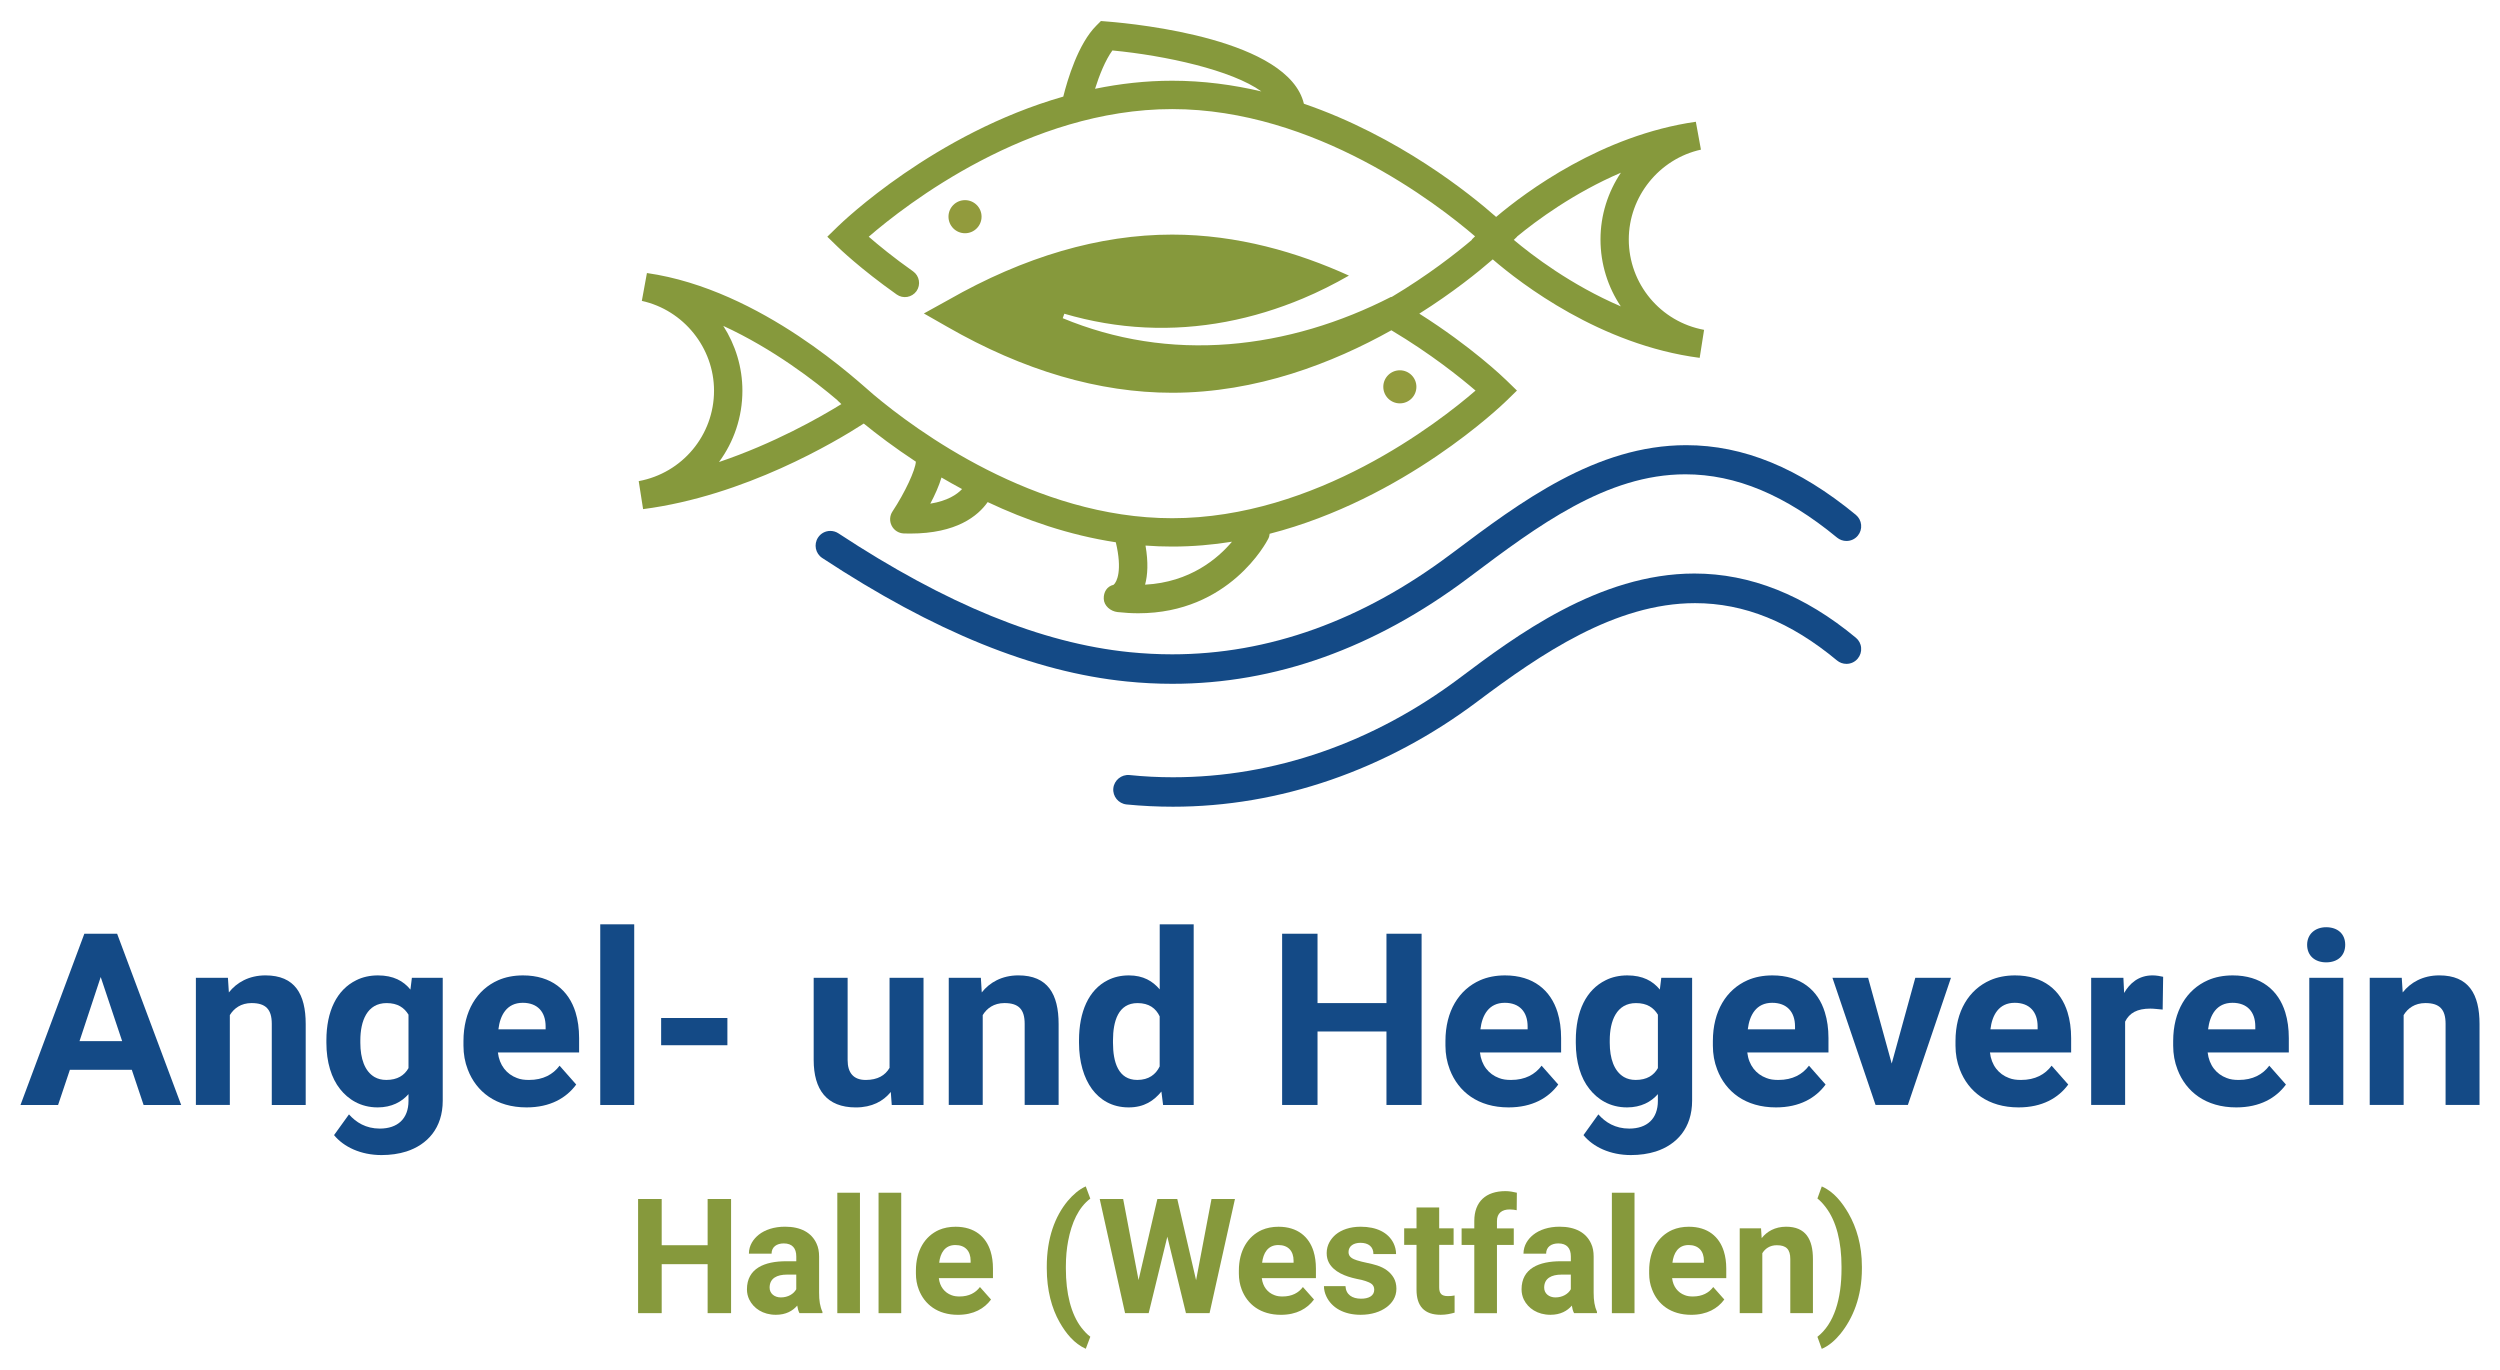
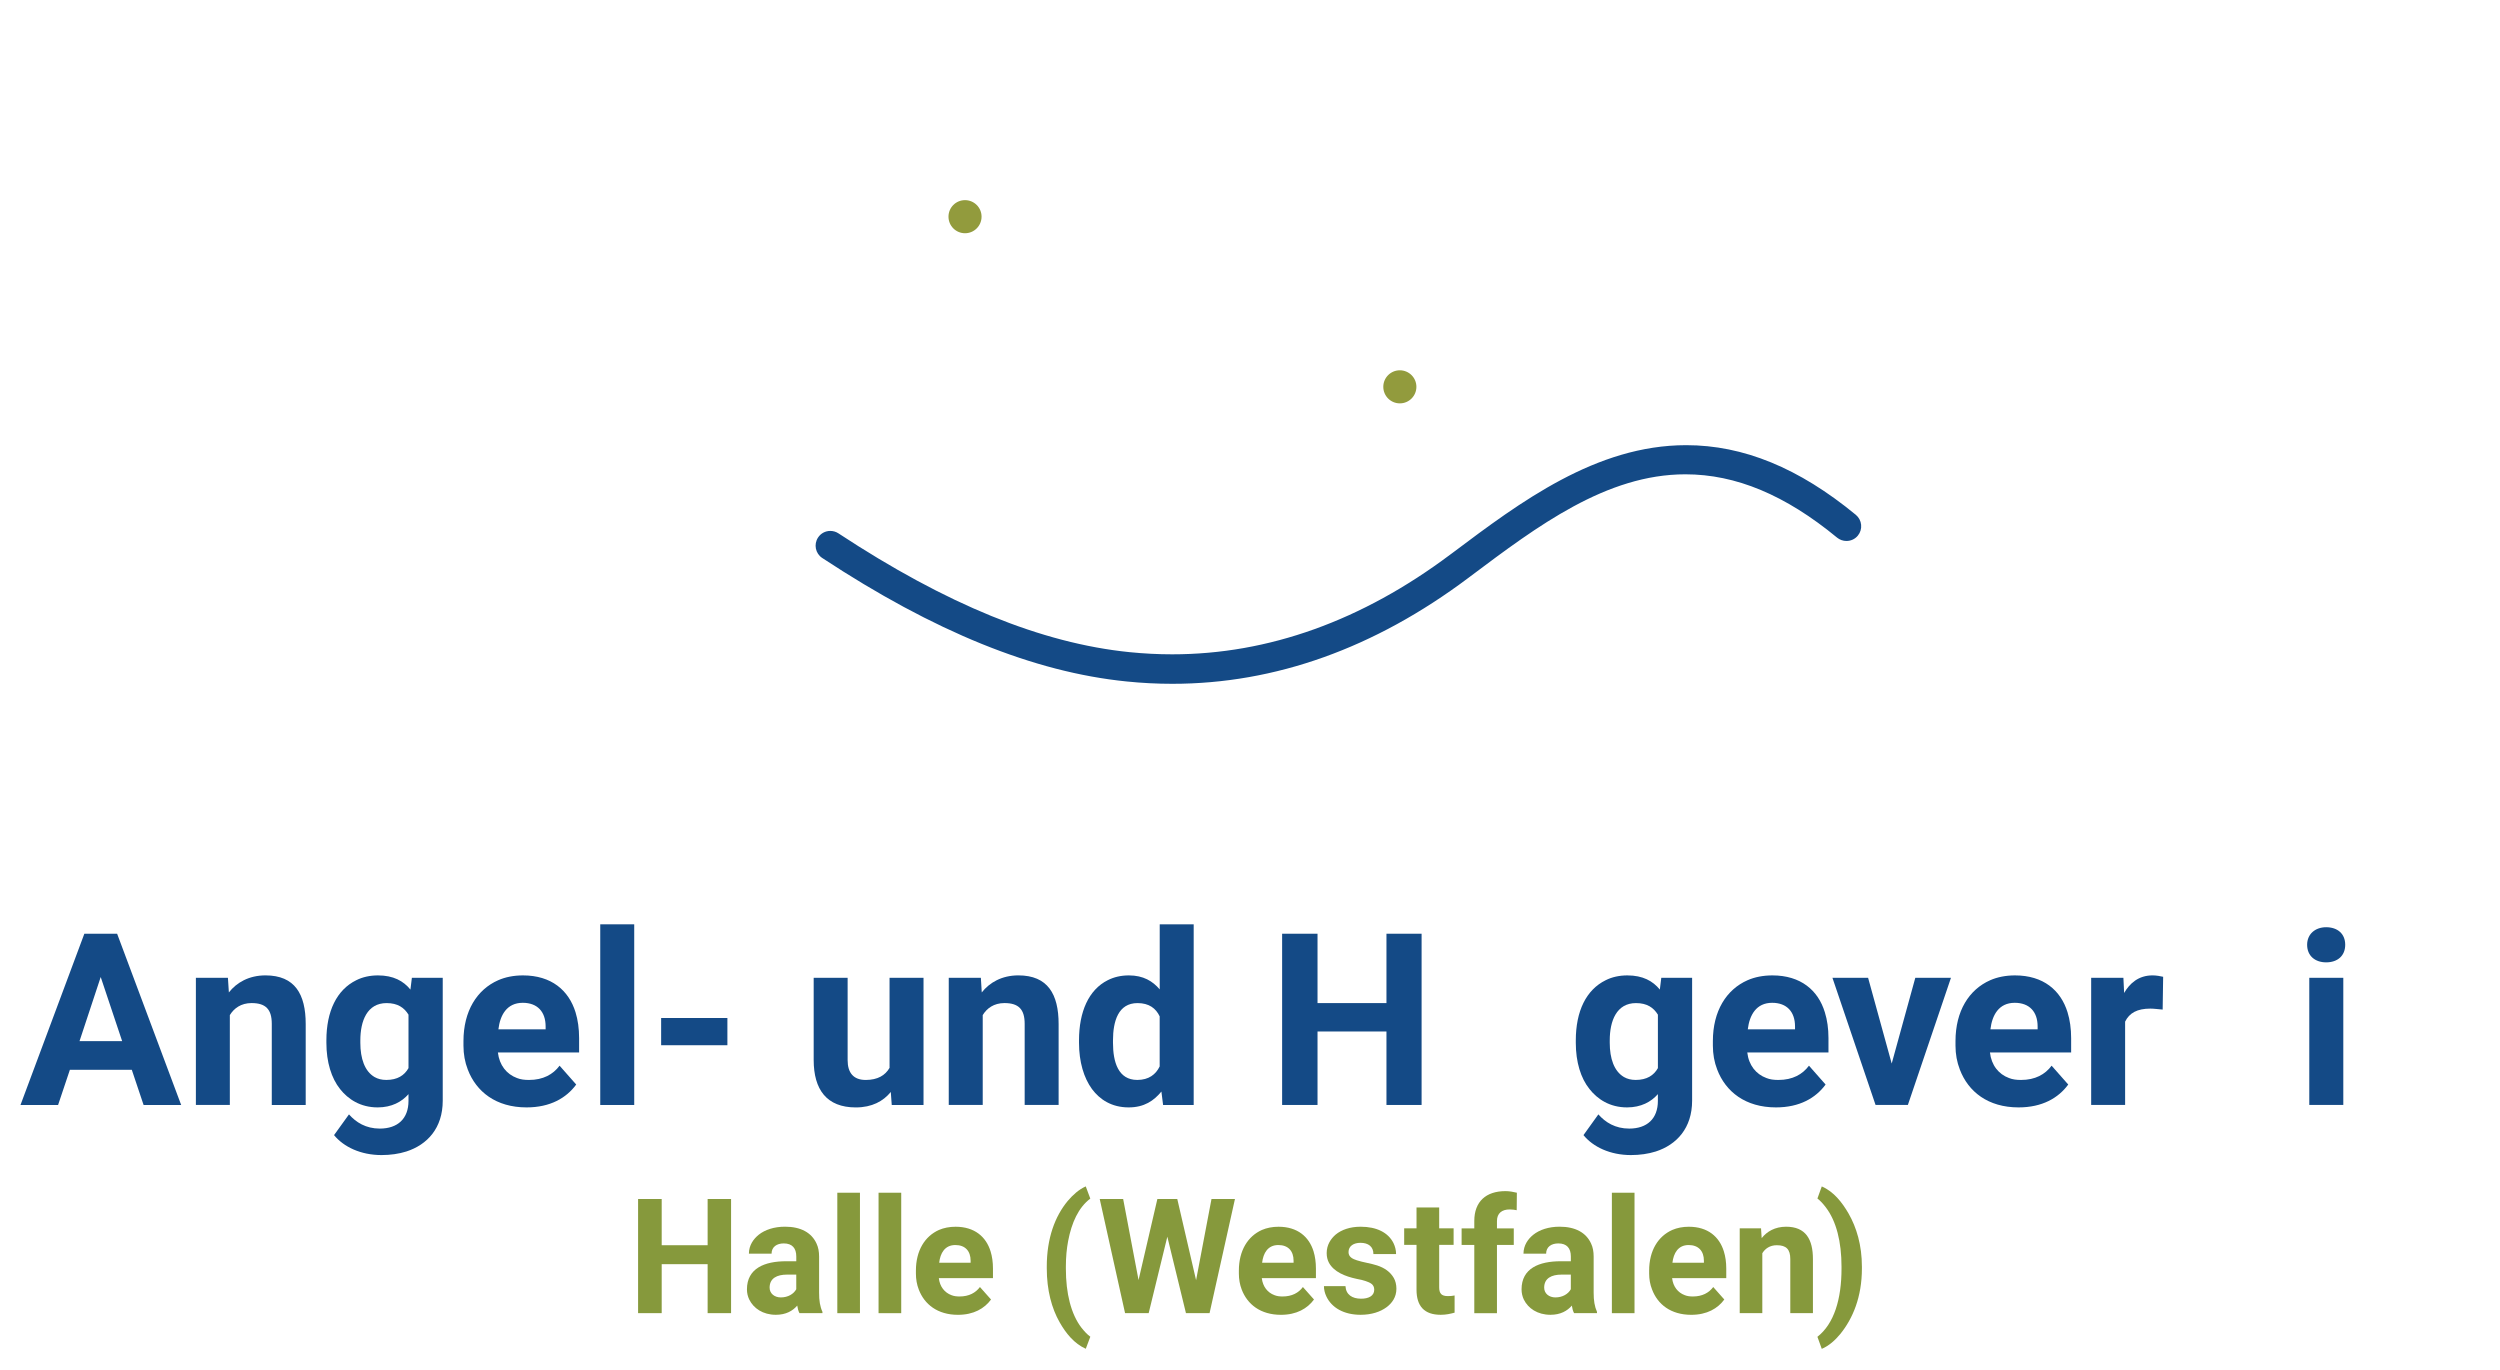
<svg xmlns="http://www.w3.org/2000/svg" version="1.1" id="Layer_1" x="0px" y="0px" viewBox="0 0 1034.65 566.93" style="enable-background:new 0 0 1034.65 566.93;" xml:space="preserve">
  <style type="text/css">
	.st0{fill:#144A86;}
	.st1{fill:#86993C;}
	.st2{fill:#929B3D;}
</style>
  <g>
    <g>
      <path class="st0" d="M28.92,442.75l-4.88,14.56H8.48l26.43-70.88h13.56l26.51,70.88H59.43l-4.88-14.56H28.92z M50.55,430.88    l-8.87-26.53l-8.77,26.53H50.55z" />
      <path class="st0" d="M95.12,420.11v37.19H81.07v-52.63h13.26l0.39,6.06c3.19-4.07,8.28-7.06,15.16-7.06    c12.16,0,16.64,7.78,16.64,20.13v33.5h-14.04v-33.59c0-5.99-2.5-8.58-8.37-8.58C99.72,415.14,96.82,417.32,95.12,420.11z" />
      <path class="st0" d="M156.31,458.31c-7.18,0-12.26-3.41-15.56-7.58c-3.59-4.49-5.67-11.17-5.67-19.15v-1    c0-12.07,4.29-20.93,12.36-24.9c2.6-1.32,5.68-2,8.97-2c6.39,0,10.57,2.31,13.45,5.87l0.6-4.87h12.77v50.85    c0,11.35-6.38,18.23-15.06,21.03c-3.09,0.98-6.59,1.48-10.28,1.48c-8.57,0-15.65-3.37-19.64-8.26l6.18-8.58    c2.9,3.29,6.99,5.88,12.76,5.88c7.38,0,11.87-4.09,11.87-11.45v-2.81C166.29,456,162.09,458.31,156.31,458.31z M160,415.14    c-8.07,0-10.87,7.38-10.87,15.44v1c0,6.48,1.79,11.77,5.88,14.16c1.39,0.8,2.98,1.2,4.88,1.2c4.58,0,7.48-1.88,9.17-4.89v-22.12    C167.28,417.02,164.58,415.14,160,415.14z" />
      <path class="st0" d="M217.93,458.31c-12.66,0-20.84-6.5-24.33-15.66c-1.2-3.09-1.79-6.38-1.79-9.89v-1.88    c0-12.45,5.59-21.33,14.37-25.2c2.99-1.32,6.48-2,10.25-2c11.77,0,18.95,6.18,21.76,15.26c0.98,3.19,1.48,6.78,1.48,10.67v5.97    h-33.61c0.61,5.27,3.6,8.99,7.88,10.57c1.49,0.6,3.09,0.8,4.99,0.8c5.86,0,9.96-2.29,12.66-5.9l6.88,7.8    C234.38,454.42,227.71,458.31,217.93,458.31z M216.34,415.02c-6.59,0-9.37,5.09-10.07,10.97h19.54v-1.18    C225.82,418.73,222.42,415.02,216.34,415.02z" />
      <rect x="248.42" y="382.54" class="st0" width="14.06" height="74.77" />
      <rect x="273.62" y="421.31" class="st0" width="27.42" height="11.27" />
      <path class="st0" d="M368.15,441.95v-37.27h14.06v52.63h-13.15l-0.4-5.39c-3.09,3.81-7.79,6.4-14.47,6.4    c-12.06,0-17.44-7.38-17.44-19.65v-33.99h14.05v34.09c0,5.19,2.4,8.18,7.49,8.18C363.25,446.94,366.35,445.05,368.15,441.95z" />
      <path class="st0" d="M406.71,420.11v37.19h-14.06v-52.63h13.29l0.37,6.06c3.19-4.07,8.29-7.06,15.15-7.06    c12.17,0,16.66,7.78,16.66,20.13v33.5h-14.05v-33.59c0-5.99-2.5-8.58-8.38-8.58C411.3,415.14,408.41,417.32,406.71,420.11z" />
      <path class="st0" d="M467.1,458.31c-7.08,0-11.96-3.29-15.16-7.58c-3.38-4.59-5.38-11.27-5.38-19.15v-1    c0-11.85,3.99-20.93,11.87-24.9c2.6-1.32,5.48-2,8.77-2c5.97,0,9.88,2.39,12.76,5.8v-26.93h14.06v74.77h-12.66l-0.7-5.57    C477.56,455.52,473.58,458.31,467.1,458.31z M470.77,415.14c-7.96,0-10.15,7.48-10.15,15.44v1c0,7.98,2.18,15.36,10.05,15.36    c4.79,0,7.68-2.29,9.27-5.59v-20.73C478.36,417.32,475.57,415.14,470.77,415.14z" />
      <polygon class="st0" points="573.8,457.3 573.8,426.89 545.27,426.89 545.27,457.3 530.62,457.3 530.62,386.43 545.27,386.43     545.27,415.14 573.8,415.14 573.8,386.43 588.34,386.43 588.34,457.3   " />
-       <path class="st0" d="M624.33,458.31c-12.65,0-20.82-6.5-24.32-15.66c-1.18-3.09-1.8-6.38-1.8-9.89v-1.88    c0-12.45,5.6-21.33,14.37-25.2c2.99-1.32,6.48-2,10.27-2c11.76,0,18.94,6.18,21.75,15.26c0.98,3.19,1.48,6.78,1.48,10.67v5.97    h-33.59c0.6,5.27,3.59,8.99,7.87,10.57c1.49,0.6,3.1,0.8,4.98,0.8c5.89,0,9.98-2.29,12.67-5.9l6.89,7.8    C640.81,454.42,634.13,458.31,624.33,458.31z M622.76,415.02c-6.59,0-9.38,5.09-10.08,10.97h19.54v-1.18    C632.22,418.73,628.83,415.02,622.76,415.02z" />
      <path class="st0" d="M673.37,458.31c-7.16,0-12.24-3.41-15.53-7.58c-3.62-4.49-5.68-11.17-5.68-19.15v-1    c0-12.07,4.28-20.93,12.36-24.9c2.58-1.32,5.68-2,8.96-2c6.39,0,10.57,2.31,13.46,5.87l0.6-4.87h12.76v50.85    c0,11.35-6.39,18.23-15.05,21.03c-3.1,0.98-6.6,1.48-10.29,1.48c-8.56,0-15.65-3.37-19.62-8.26l6.16-8.58    c2.89,3.29,6.98,5.88,12.77,5.88c7.38,0,11.86-4.09,11.86-11.45v-2.81C683.36,456,679.16,458.31,673.37,458.31z M677.07,415.14    c-8.07,0-10.86,7.38-10.86,15.44v1c0,6.48,1.8,11.77,5.88,14.16c1.38,0.8,2.99,1.2,4.87,1.2c4.6,0,7.49-1.88,9.18-4.89v-22.12    C684.34,417.02,681.67,415.14,677.07,415.14z" />
      <path class="st0" d="M735.01,458.31c-12.66,0-20.84-6.5-24.33-15.66c-1.2-3.09-1.79-6.38-1.79-9.89v-1.88    c0-12.45,5.57-21.33,14.35-25.2c2.99-1.32,6.48-2,10.28-2c11.75,0,18.95,6.18,21.71,15.26c1,3.19,1.5,6.78,1.5,10.67v5.97h-33.6    c0.6,5.27,3.6,8.99,7.9,10.57c1.48,0.6,3.07,0.8,4.97,0.8c5.89,0,9.98-2.29,12.66-5.9l6.88,7.8    C751.45,454.42,744.78,458.31,735.01,458.31z M733.42,415.02c-6.59,0-9.37,5.09-10.08,10.97h19.55v-1.18    C742.89,418.73,739.49,415.02,733.42,415.02z" />
      <polygon class="st0" points="792.67,404.67 807.43,404.67 789.59,457.3 776.22,457.3 758.37,404.67 773.13,404.67 782.9,440.16       " />
      <path class="st0" d="M835.41,458.31c-12.66,0-20.82-6.5-24.31-15.66c-1.2-3.09-1.8-6.38-1.8-9.89v-1.88    c0-12.45,5.59-21.33,14.36-25.2c2.99-1.32,6.49-2,10.26-2c11.77,0,18.95,6.18,21.75,15.26c0.98,3.19,1.49,6.78,1.49,10.67v5.97    h-33.6c0.59,5.27,3.58,8.99,7.87,10.57c1.49,0.6,3.1,0.8,4.99,0.8c5.88,0,9.97-2.29,12.66-5.9l6.88,7.8    C851.87,454.42,845.19,458.31,835.41,458.31z M833.81,415.02c-6.57,0-9.36,5.09-10.05,10.97h19.53v-1.18    C843.3,418.73,839.9,415.02,833.81,415.02z" />
      <path class="st0" d="M895.24,404.25l-0.2,13.57c-1.39-0.1-3.59-0.4-5.07-0.4c-5.5,0-8.69,1.8-10.47,5.39v34.49h-14.05v-52.63    h13.34l0.3,6.28c2.3-3.99,5.97-7.28,11.77-7.28C892.25,403.67,894.15,403.97,895.24,404.25z" />
-       <path class="st0" d="M925.5,458.31c-12.64,0-20.82-6.5-24.31-15.66c-1.2-3.09-1.8-6.38-1.8-9.89v-1.88    c0-12.45,5.58-21.33,14.37-25.2c2.98-1.32,6.48-2,10.26-2c11.77,0,18.94,6.18,21.75,15.26c0.99,3.19,1.48,6.78,1.48,10.67v5.97    h-33.59c0.61,5.27,3.59,8.99,7.88,10.57c1.49,0.6,3.09,0.8,4.97,0.8c5.89,0,9.97-2.29,12.66-5.9l6.89,7.8    C941.97,454.42,935.29,458.31,925.5,458.31z M923.92,415.02c-6.59,0-9.37,5.09-10.08,10.97h19.54v-1.18    C933.39,418.73,929.99,415.02,923.92,415.02z" />
      <path class="st0" d="M954.83,391c0-4.37,3.29-7.26,7.88-7.26c4.68,0,7.88,2.69,7.88,7.26c0,4.59-3.2,7.28-7.88,7.28    C958.12,398.28,954.83,395.59,954.83,391z M955.72,457.3v-52.63h14.08v52.63H955.72z" />
-       <path class="st0" d="M994.77,420.11v37.19h-14.04v-52.63h13.26l0.39,6.06c3.19-4.07,8.28-7.06,15.15-7.06    c12.18,0,16.65,7.78,16.65,20.13v33.5h-14.05v-33.59c0-5.99-2.5-8.58-8.37-8.58C999.35,415.14,996.45,417.32,994.77,420.11z" />
    </g>
    <g>
      <polygon class="st1" points="292.86,543.46 292.86,523.19 273.85,523.19 273.85,543.46 264.08,543.46 264.08,496.22     273.85,496.22 273.85,515.35 292.86,515.35 292.86,496.22 302.56,496.22 302.56,543.46   " />
      <path class="st1" d="M340.38,542.92v0.54h-9.51c-0.46-0.86-0.73-1.87-0.93-3.13c-1.87,2.2-4.7,3.81-8.83,3.81    c-5.38,0-9.24-2.67-11.04-6.34c-0.6-1.26-0.94-2.65-0.94-4.19c0-8.7,7.32-11.63,16.23-11.63h4.19V520c0-3.39-1.65-5.4-5.18-5.4    c-2.92,0-5.05,1.46-5.05,4.25h-9.38c0-3.51,1.93-6.12,4.06-7.84c2.6-2.06,6.33-3.33,10.91-3.33c6.52,0,10.97,2.47,13.02,6.98    c0.73,1.54,1.06,3.35,1.06,5.39v14.9C338.97,538.21,339.37,540.74,340.38,542.92z M323.15,536.95c2.99,0,5.33-1.44,6.39-3.39    v-6.05h-3.85c-4.06,0-7.18,1.46-7.18,5.39C318.51,535.36,320.56,536.95,323.15,536.95z" />
      <rect x="346.53" y="493.62" class="st1" width="9.37" height="49.85" />
      <rect x="363.6" y="493.62" class="st1" width="9.38" height="49.85" />
      <path class="st1" d="M396.45,544.15c-8.42,0-13.88-4.33-16.21-10.47c-0.79-2.04-1.18-4.25-1.18-6.58v-1.24    c0-8.32,3.71-14.24,9.55-16.84c2-0.86,4.33-1.32,6.86-1.32c7.84,0,12.63,4.13,14.49,10.19c0.66,2.13,0.99,4.51,0.99,7.1v3.99    h-22.4c0.38,3.51,2.4,6,5.23,7.04c1,0.4,2.08,0.54,3.35,0.54c3.91,0,6.63-1.52,8.43-3.91l4.59,5.17    C407.42,541.54,402.97,544.15,396.45,544.15z M395.38,515.27c-4.38,0-6.25,3.39-6.69,7.32h13.01v-0.8    C401.71,517.74,399.44,515.27,395.38,515.27z" />
      <path class="st1" d="M441.91,497c2.08-2.45,4.59-4.73,7.44-6l1.88,5.05c-4.93,3.73-7.72,9.96-9.17,17.54    c-0.6,3.15-0.94,6.66-0.94,10.59v0.84c0,10.24,2.12,18.83,6.46,24.48c1.2,1.5,2.38,2.79,3.66,3.71l-1.88,4.99    c-4.77-2.12-8.24-6.4-10.82-10.97c-3.27-5.71-5.32-13.29-5.32-22.28v-0.72C433.21,512.48,436.6,503.38,441.91,497z" />
      <polygon class="st1" points="501.39,496.22 511.1,496.22 500.59,543.46 490.82,543.46 483.11,511.82 475.39,543.46 465.62,543.46     455.13,496.22 464.83,496.22 471.2,529.77 478.99,496.22 487.23,496.22 495.01,529.83   " />
      <path class="st1" d="M530.13,544.15c-8.45,0-13.9-4.33-16.24-10.47c-0.78-2.04-1.17-4.25-1.17-6.58v-1.24    c0-8.32,3.71-14.24,9.56-16.84c1.99-0.86,4.33-1.32,6.85-1.32c7.84,0,12.63,4.13,14.5,10.19c0.65,2.13,0.98,4.51,0.98,7.1v3.99    h-22.4c0.41,3.51,2.4,6,5.26,7.04c0.99,0.4,2.05,0.54,3.32,0.54c3.92,0,6.66-1.52,8.43-3.91l4.59,5.17    C541.08,541.54,536.63,544.15,530.13,544.15z M529.06,515.27c-4.4,0-6.26,3.39-6.72,7.32h13.02v-0.8    C535.37,517.74,533.11,515.27,529.06,515.27z" />
      <path class="st1" d="M568.74,533.76c0-2.26-1.72-2.93-3.59-3.59c-0.94-0.34-2.12-0.6-3.6-0.88c-4.91-1.04-9.5-2.91-11.56-6.7    c-0.6-1.12-0.93-2.45-0.93-3.99c0-3.39,1.71-5.92,3.72-7.66c2.4-1.98,5.93-3.25,10.32-3.25c6.64,0,11.41,2.39,13.61,6.78    c0.66,1.4,1.07,2.87,1.07,4.53h-9.38c0-3.05-2.07-4.65-5.36-4.65c-2.81,0-4.94,1.32-4.94,3.85c0,2.07,1.8,2.85,3.46,3.39    c2.39,0.8,5.99,1.32,8.37,2.12c3.07,1,5.46,2.67,6.91,5.19c0.68,1.2,1.08,2.73,1.08,4.45c0,3.53-1.86,6-4.06,7.64    c-2.59,1.92-6.23,3.15-10.76,3.15c-6.93,0-11.97-2.93-14.17-7.6c-0.67-1.38-1-2.87-1-4.25h8.91c0.2,3.53,2.79,5.19,6.45,5.19    C566.28,537.49,568.74,536.4,568.74,533.76z" />
      <path class="st1" d="M586.24,533.76v-18.55h-5.11v-6.84h5.11v-8.64h9.38v8.64h5.97v6.84h-5.97v17.54c0,2.61,0.98,3.65,3.58,3.65    c1.05,0,1.98-0.06,2.8-0.26v7.12c-1.74,0.46-3.47,0.88-5.72,0.88C589.5,544.15,586.24,540.61,586.24,533.76z" />
      <path class="st1" d="M619.53,505.33v3.05h6.96v6.84h-6.96v28.25h-9.38v-28.25h-5.25v-6.84h5.25v-3.05    c0-8.06,4.85-12.37,12.9-12.37c1.72,0,3.25,0.32,4.72,0.66l-0.07,7.24c-0.81-0.2-1.75-0.26-2.87-0.32    C621.58,500.53,619.53,502.12,619.53,505.33z" />
      <path class="st1" d="M660.93,542.92v0.54h-9.48c-0.47-0.86-0.74-1.87-0.93-3.13c-1.86,2.2-4.72,3.81-8.84,3.81    c-5.38,0-9.25-2.67-11.05-6.34c-0.58-1.26-0.92-2.65-0.92-4.19c0-8.7,7.3-11.63,16.21-11.63h4.19V520c0-3.39-1.65-5.4-5.17-5.4    c-2.93,0-5.06,1.46-5.06,4.25h-9.37c0-3.51,1.92-6.12,4.06-7.84c2.59-2.06,6.33-3.33,10.9-3.33c6.52,0,10.98,2.47,13.02,6.98    c0.74,1.54,1.06,3.35,1.06,5.39v14.9C659.53,538.21,659.95,540.74,660.93,542.92z M643.71,536.95c3,0,5.32-1.44,6.39-3.39v-6.05    h-3.85c-4.05,0-7.18,1.46-7.18,5.39C639.07,535.36,641.12,536.95,643.71,536.95z" />
      <rect x="667.09" y="493.62" class="st1" width="9.37" height="49.85" />
      <path class="st1" d="M699.93,544.15c-8.43,0-13.89-4.33-16.2-10.47c-0.81-2.04-1.21-4.25-1.21-6.58v-1.24    c0-8.32,3.72-14.24,9.58-16.84c1.98-0.86,4.31-1.32,6.84-1.32c7.85,0,12.62,4.13,14.49,10.19c0.67,2.13,1,4.51,1,7.1v3.99h-22.41    c0.4,3.51,2.41,6,5.25,7.04c1,0.4,2.06,0.54,3.34,0.54c3.9,0,6.64-1.52,8.43-3.91l4.58,5.17    C710.9,541.54,706.44,544.15,699.93,544.15z M698.87,515.27c-4.39,0-6.25,3.39-6.72,7.32h13.03v-0.8    C705.19,517.74,702.91,515.27,698.87,515.27z" />
      <path class="st1" d="M729.35,518.66v24.8H720v-35.09h8.82l0.27,4.05c2.12-2.73,5.51-4.73,10.11-4.73c8.11,0,11.1,5.19,11.1,13.43    v22.34h-9.37v-22.42c0-3.97-1.65-5.69-5.57-5.69C732.41,515.35,730.49,516.81,729.35,518.66z" />
      <path class="st1" d="M762.13,525.04v-0.84c0-10.22-2.13-18.77-6.45-24.46c-1.2-1.6-2.4-2.87-3.52-3.73l1.8-4.99    c4.93,2.12,8.43,6.6,11.1,11.23c3.26,5.71,5.51,13.03,5.51,22.02v0.72c0,11.71-3.72,20.67-8.97,27.13    c-2.08,2.53-4.65,4.85-7.64,6.12l-1.8-4.99C759.08,547.83,762.13,537.61,762.13,525.04z" />
    </g>
    <path class="st0" d="M485.19,283c42.51,0,83.68-14.72,122.42-43.77l1.09-0.82c27.59-20.7,56.11-42.11,88.82-42.11   c20.87,0,41.38,8.56,62.77,26.2c1.09,0.89,2.47,1.39,3.88,1.39c1.84,0,3.57-0.8,4.72-2.22c1.04-1.25,1.51-2.85,1.36-4.46   c-0.15-1.62-0.94-3.09-2.18-4.13c-23.56-19.41-46.53-28.84-70.24-28.84c-37.29,0-68.72,23.59-96.44,44.4l-1.11,0.82   c-36.56,27.43-75.32,41.34-115.17,41.34c-5.85,0-11.78-0.31-17.66-0.9c-36.39-3.69-75.79-19.77-120.46-49.17c-1-0.66-2.15-1-3.35-1   c-2.07,0-3.97,1.02-5.09,2.75c-1.84,2.81-1.08,6.59,1.73,8.44c46.37,30.52,87.55,47.23,125.94,51.11   C472.54,282.68,478.9,283,485.19,283z" />
-     <path class="st0" d="M768.1,263.96c-21.23-17.65-43.71-26.6-66.85-26.6c-39.54,0-74.24,26.04-97.2,43.27   c-35.8,26.85-76.8,41.05-118.61,41.05c-6,0-12.06-0.3-17.99-0.92c-3.34-0.32-6.36,2.18-6.69,5.47c-0.34,3.33,2.11,6.33,5.45,6.7   c6.33,0.62,12.79,0.94,19.22,0.94c21.96,0,43.92-3.73,65.29-11.09c21.45-7.4,41.86-18.29,60.62-32.38   c26.3-19.73,57.11-40.78,90.18-40.78c20.34,0,39.55,7.76,58.74,23.72c1.1,0.92,2.49,1.41,3.91,1.41c1.82,0,3.54-0.8,4.68-2.2   c1.05-1.26,1.54-2.84,1.39-4.47C770.12,266.47,769.34,265,768.1,263.96z" />
    <path class="st2" d="M406.23,89.67c0,3.79-3.07,6.86-6.84,6.86c-3.79,0-6.85-3.07-6.85-6.86s3.06-6.84,6.85-6.84   C403.16,82.84,406.23,85.88,406.23,89.67z" />
    <path class="st2" d="M586.19,160.09c0,3.78-3.06,6.85-6.85,6.85c-3.79,0-6.85-3.07-6.85-6.85c0-3.78,3.06-6.84,6.85-6.84   C583.13,153.26,586.19,156.31,586.19,160.09z" />
-     <path class="st1" d="M703.43,148.1l1.82-11.59c-18.05-3.32-31.16-19.05-31.16-37.42c0-17.71,12.56-33.34,29.86-37.16l-2.11-11.54   c-38.88,5.57-70.19,28.86-82.65,39.39c-10.78-9.51-40.38-33.41-79.56-46.85c-6.34-26.59-68.32-32.97-81.28-34.01l-2.72-0.22   l-1.91,1.91c-7.52,7.52-11.93,22.38-13.67,29.37c-53.3,15.23-91.36,51.84-93.35,53.79l-4.31,4.2l4.31,4.19   c0.37,0.37,9.26,9,24.41,19.72c2.63,1.88,6.31,1.24,8.19-1.39c1.87-2.66,1.22-6.32-1.4-8.18c-8.15-5.75-14.43-10.93-18.36-14.34   c15.25-13.17,66.08-52.82,125.57-52.82c59.12,0,109.85,39.33,125.36,52.66l-1.38,1.35l0.1,0.08c-6.59,5.58-18.18,14.68-33.29,23.7   l-0.16-0.08c-20.97,10.76-43.86,17.73-67.1,19.58c-11.82,0.93-23.67,0.54-35.26-1.29c-11.58-1.8-22.86-5.03-33.56-9.46l0.67-1.85   c10.95,3.21,22.21,5.15,33.47,5.68c11.26,0.55,22.5-0.29,33.43-2.35c10.96-2.07,21.63-5.36,31.83-9.64   c6.58-2.76,12.91-5.95,19.05-9.47c-21.13-9.59-46.16-16.97-73.16-16.97c-30.06,0-61.24,9.11-92.64,27.05l-10.11,5.59l9.62,5.49   c31.56,18.14,62.9,27.33,93.13,27.33c34.94,0,66.55-12.33,90.73-25.86c16.33,9.74,28.55,19.57,34.83,24.96   c-15.26,13.19-66.11,52.82-125.56,52.82c-56.98,0-106.17-36.52-123.53-51.11c-5.57-4.6-46.24-43.54-93.84-50.36l-2.11,11.53   c17.31,3.81,29.88,19.44,29.88,37.17c0,18.36-13.11,34.09-31.17,37.42l1.81,11.59c42.06-5.47,79.53-27.8,91.33-35.42   c5.42,4.42,12.71,9.96,21.56,15.78c-0.19,3.48-4.49,12.77-9.67,20.6c-1.18,1.76-1.3,4.03-0.33,5.92c0.97,1.9,2.88,3.11,5.01,3.19   c0.92,0.03,1.81,0.04,2.68,0.04c19.14,0,28-7.28,32.03-13.02c15.68,7.41,33.64,13.68,53.03,16.63c2.77,11.62,0.46,16.47-0.93,17.6   c-2.71,0.62-4.17,2.99-4.06,5.81c0.1,2.89,2.79,5.13,5.67,5.47c2.99,0.33,5.86,0.5,8.62,0.5c37.65,0,53.1-29.48,53.78-30.82   c0.35-0.67,0.52-1.38,0.59-2.08c55.72-14.34,95.98-53.07,98.03-55.07l4.31-4.2l-4.31-4.19c-1.16-1.14-14.58-14.06-36.1-27.64   c13.89-8.75,24.38-17.23,30.4-22.46C629.41,117.34,662.33,142.76,703.43,148.1z M485.13,33.41c-11.01,0-21.7,1.24-31.93,3.34   c1.72-5.48,4.21-11.8,7.18-15.87c21.98,2.11,49.42,8.12,61.67,16.96C510.31,35.08,497.94,33.41,485.13,33.41z M297.56,191.22   c6.13-8.32,9.69-18.57,9.69-29.52c0-9.74-2.89-18.99-7.92-26.83c20.68,9.51,37.97,22.88,47.21,30.74c0.06,0.08,0.13,0.16,0.19,0.23   c0.18,0.18,0.7,0.68,1.48,1.4C338.89,172.99,320.12,183.6,297.56,191.22z M385.01,208.45c1.95-3.66,3.6-7.36,4.63-10.83   c2.74,1.6,5.58,3.21,8.52,4.78C396.07,204.64,392.16,207.29,385.01,208.45z M473.9,241.97c1.07-3.93,1.39-9.19,0.18-16.18   c3.64,0.27,7.33,0.41,11.05,0.41c8.47,0,16.74-0.72,24.74-2.01C504.11,231.04,492.58,240.99,473.9,241.97z M670.79,126.8   c-20.64-8.87-36.64-21.1-44.29-27.52l1.34-1.3l-0.04-0.04c8.07-6.66,23.49-18.07,43.03-26.47c-5.36,7.99-8.45,17.56-8.45,27.63   C662.38,109.27,665.45,118.83,670.79,126.8z" />
  </g>
</svg>